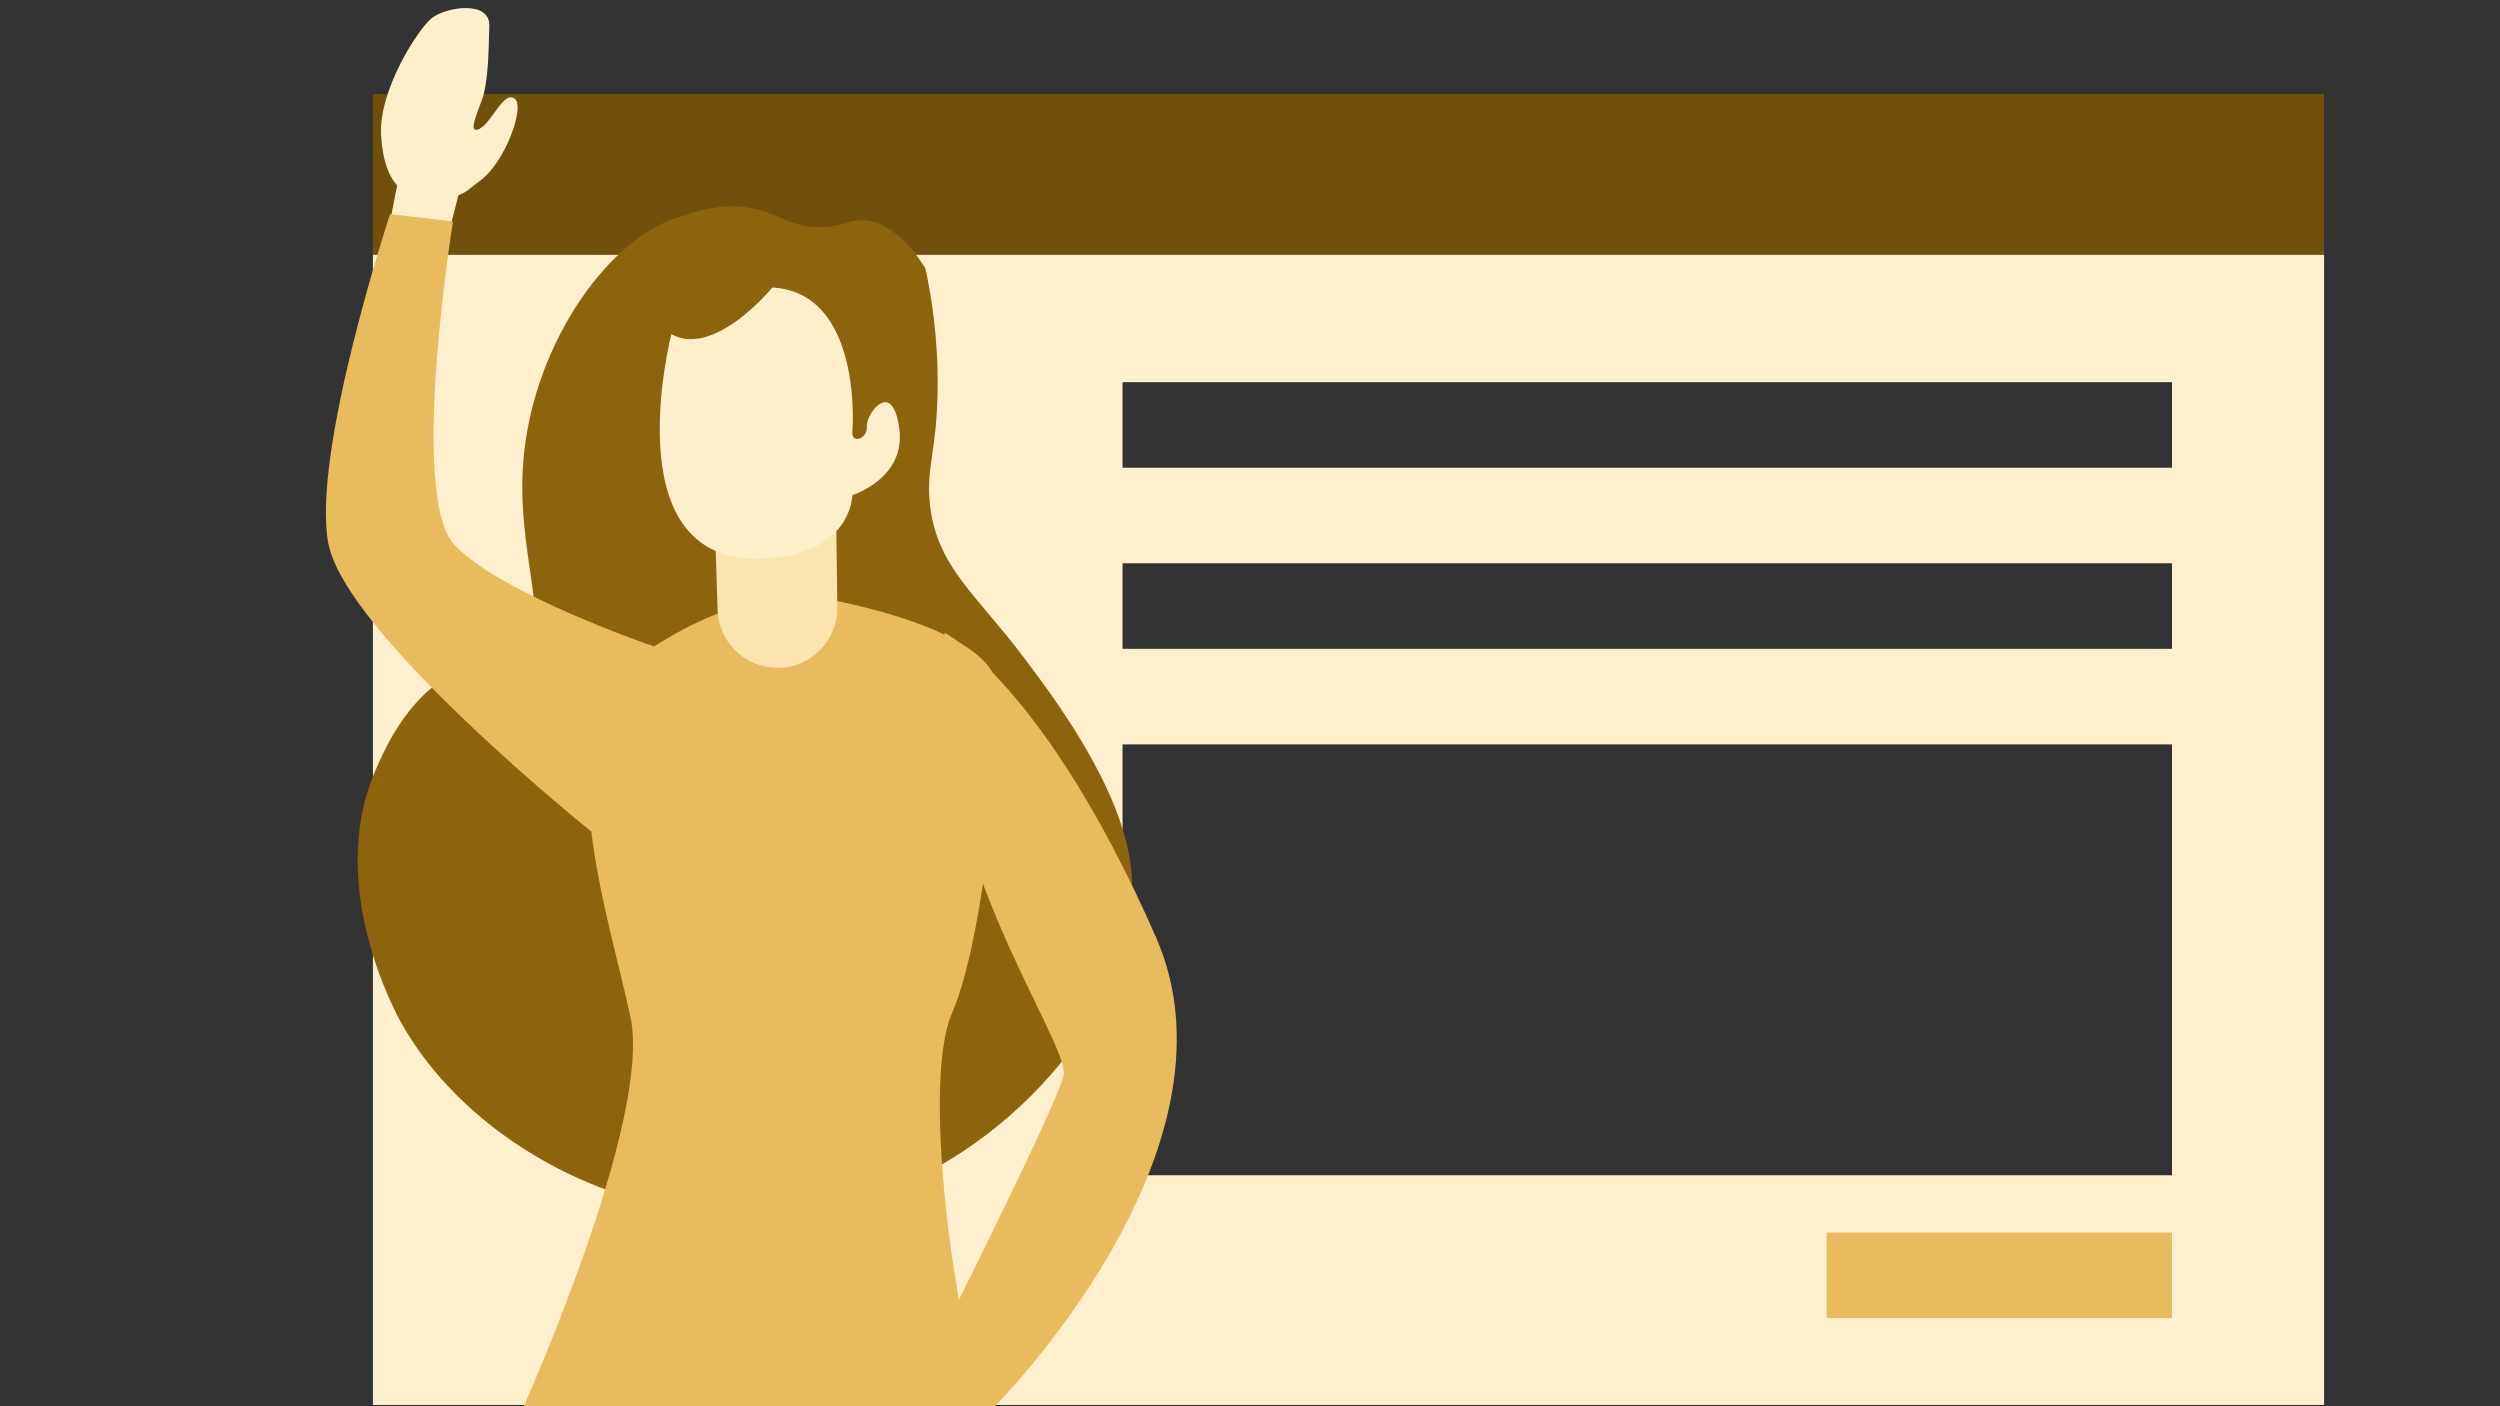
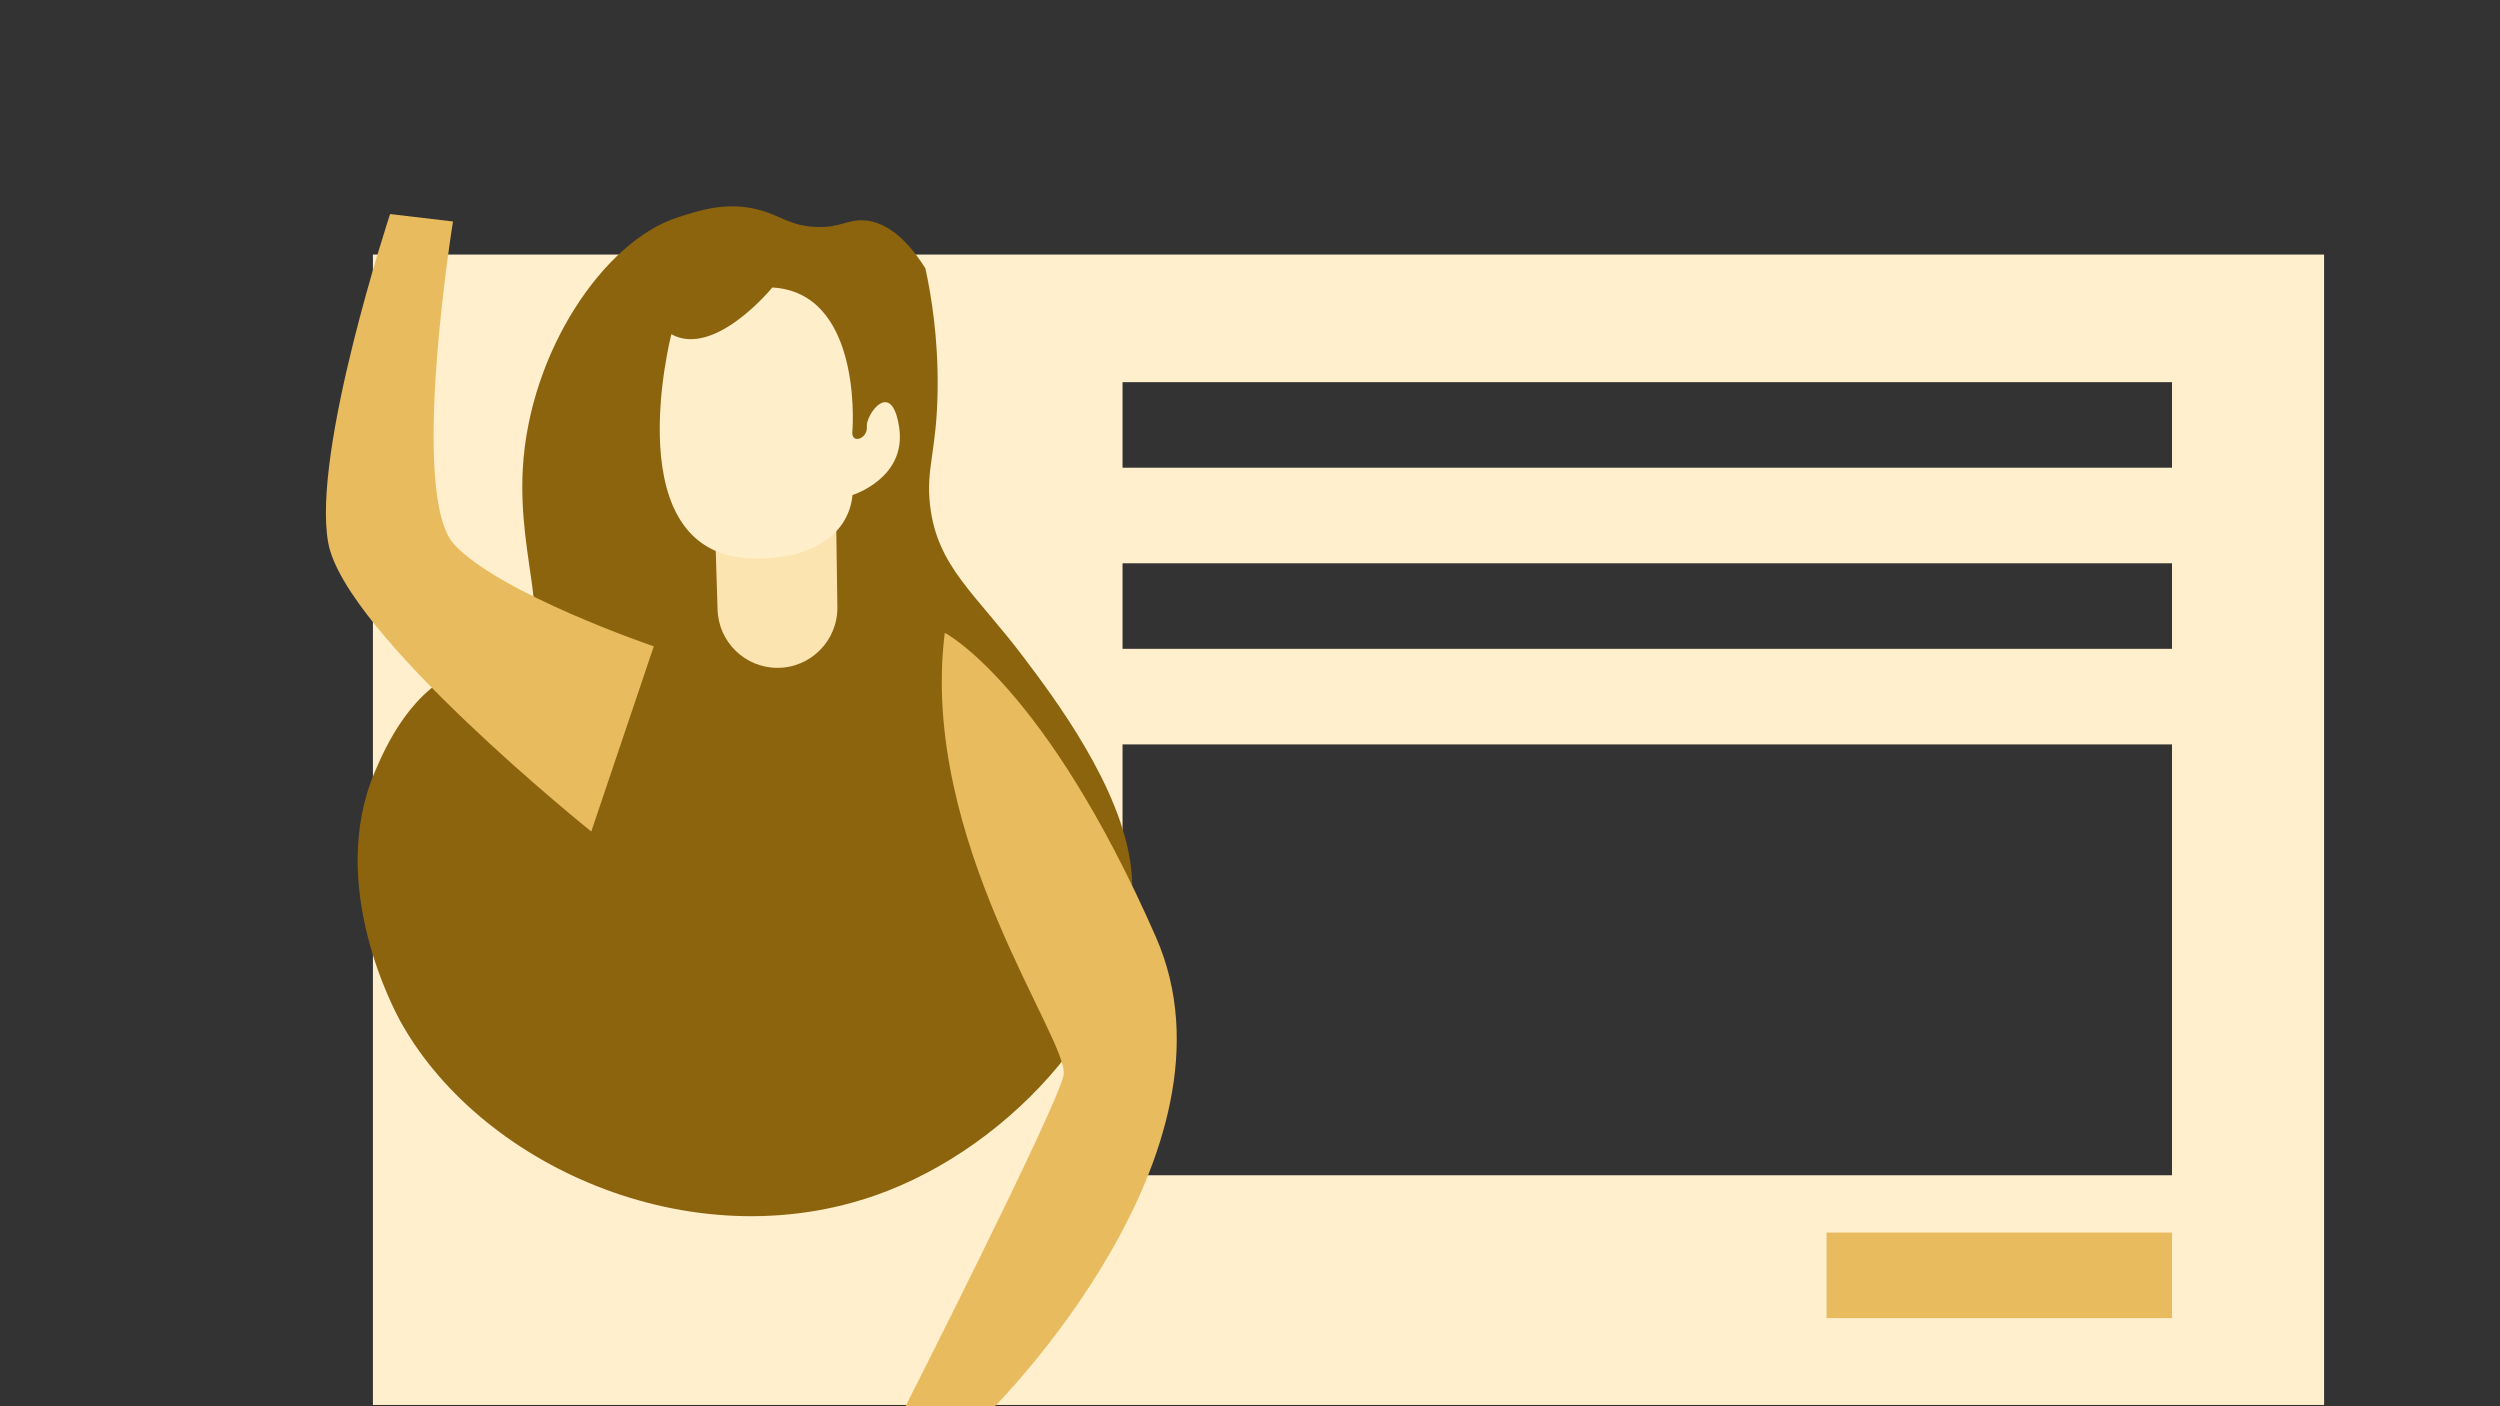
<svg xmlns="http://www.w3.org/2000/svg" xml:space="preserve" id="contactus" x="0" y="0" viewBox="0 0 1920 1080">
  <rect x="0" y="0" width="1920" height="1080" fill="#333333" stroke="none" />
  <path d="M286.4 195.5V1079h1498.5V195.5H286.4zm1381.7 707.1h-806V571.7h806v330.9zm0-404.3h-806v-65.7h806v65.7zm0-139.1h-806v-65.7h806v65.7z" fill="#ffefcc" class="colorcce9ff svgShape" />
-   <path d="M286.4 72.3h1498.5v123.2H286.4z" fill="#70500b" class="color0b4870 svgShape" />
  <path d="M1402.8 946.6h265.3v65.7h-265.3z" fill="#e8bc5e" class="colorffbe55 svgShape" />
  <path d="M710.7 206.1c4.5 20.7 9.9 53.1 9.4 93-.6 48.2-9.2 60.3-5.8 89.1 5.5 47.2 34.8 67.4 72.1 116.9 23.2 30.8 74.9 99.3 82.2 160.9 11.2 94.8-79.4 206.5-187 248.6-143.9 56.2-309.8-16.4-373.2-128.6-4.6-8.1-57.9-105.6-20.5-193.3 7.6-17.7 28.1-65.6 71.2-79.8 20.1-6.6 29.4 0 40.2-8.8 26.3-21.6-1.7-73.6 2.2-144.1 5.1-90.6 62.7-174.6 118.3-192.8 16.9-5.6 37.4-12.3 61.4-6.5 18.1 4.4 25.1 12.8 45.5 13.6 19.7.8 24.7-6.6 38.9-4.9 11.2 1.4 27.4 8.5 45.1 36.7z" fill="#8c640e" class="color0e538c svgShape" />
-   <path d="M618.8 457.1s140 20.7 147.4 70.2c4.2 28.3-9.2 191.6-35 250.6s7.4 269 27.6 304H401.4s99.5-221.1 82.9-300.3c-16.6-79.2-68.2-226.6 7.4-278.2s127.1-46.3 127.1-46.3z" fill="#e8bc5e" class="colorffbe55 svgShape" />
  <path d="m548.8 394.9 2.3 73.4c.8 24.8 21.1 44.6 46 44.6 25.6 0 46.3-21 46-46.6l-1.2-87-93.1 15.6z" fill="#fce4b1" class="colorfcd2b1 svgShape" />
  <path d="M515.6 256.7S471.3 428.5 580.1 429c46.1.2 71.9-20.3 74.6-48.8 0 0 41.5-12.9 35.9-51.6s-25.8-10.1-24.9-.9-12 13.8-11.1 3.7 5-106.9-61.5-110.6c.1 0-44.3 54.3-77.5 35.9z" fill="#ffeeca" class="colorffe3ca svgShape" />
  <path d="M725.6 486s77.1 39.8 162.2 233.8c72.5 165.4-125.6 362.1-125.6 362.1h-67.7s116.8-230.2 122.3-256c5.5-25.8-111.2-180.7-91.2-339.9z" fill="#e8bc5e" class="colorffbe55 svgShape" />
-   <path d="m299.5 170.4 10.5-53 48.1 8.9-15.2 59.4z" fill="#ffeeca" class="colorffe3ca svgShape" />
-   <path d="M292.7 103.8c-2-34.3 27.9-80.6 38.4-89.5s45.3-14.6 44.7 5.6c-.6 20.2-.7 42.7-5.7 56.9-2.9 8.4-11.6 27.1-1.8 22.1s18.8-30.5 27.4-22.7c7.1 6.5-7.5 48.5-27.4 62.9-11 8-11.6 11.5-26.7 12.3-15.1.8-45.7 6.8-48.9-47.6z" fill="#ffeeca" class="colorffe3ca svgShape" />
  <path d="M299.6 164.4S239.2 347 252.1 417s202 221.6 202 221.6l48-142.2s-118.3-40.3-153.3-78.3-.9-248-.9-248l-48.3-5.7z" fill="#e8bc5e" class="colorffbe55 svgShape" />
  <path d="M-574-78.1" fill="#8c640e" class="color0e538c svgShape" />
</svg>